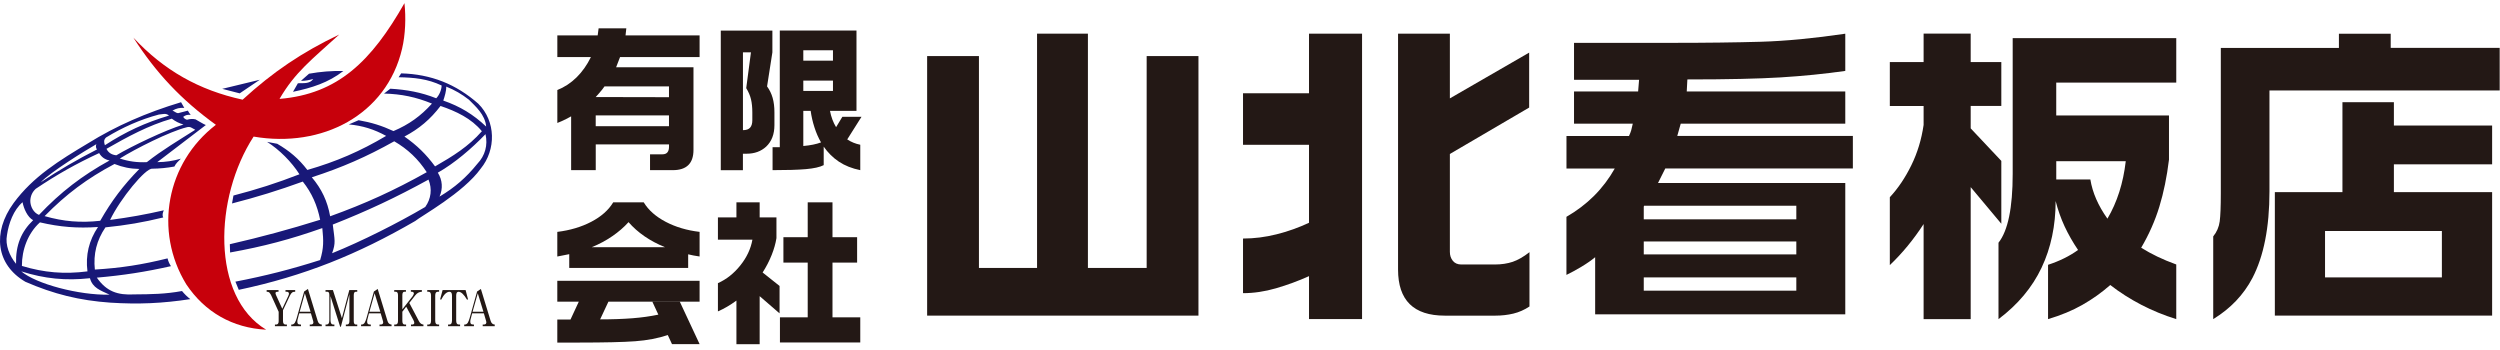
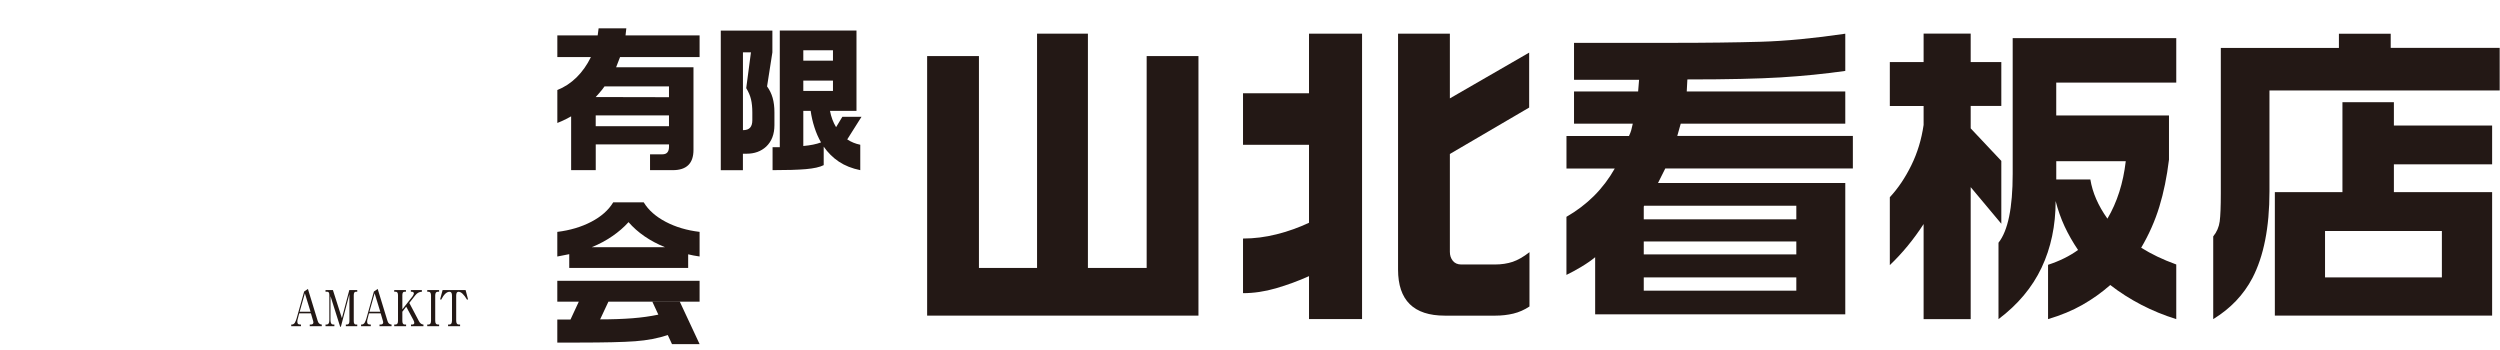
<svg xmlns="http://www.w3.org/2000/svg" width="214" height="30" viewBox="0 0 214 30" fill="none">
  <g clip-path="url(#clip0_72_420)">
    <path d="M53.613 2.426L53.546 3.03H59.885V4.884H53.077L52.74 5.757H59.362V12.832C59.362 13.988 58.772 14.565 57.589 14.565H55.643V13.209H56.705C57.082 13.209 57.268 12.991 57.268 12.552V12.363H50.996V14.565H48.889V9.959C48.843 9.986 48.7 10.061 48.46 10.188C48.217 10.315 47.967 10.425 47.708 10.525V7.706C48.317 7.463 48.864 7.105 49.352 6.625C49.84 6.145 50.25 5.566 50.581 4.887H47.708V3.032H51.161L51.241 2.428H53.619L53.613 2.426ZM51.745 7.396C51.646 7.547 51.495 7.741 51.29 7.973C51.166 8.115 51.066 8.229 50.993 8.307L57.265 8.32V7.393H51.745V7.396ZM50.993 10.805H57.265V9.878H50.993V10.805Z" fill="#231815" />
    <path d="M66.116 2.614V4.482L65.661 7.396C65.876 7.692 66.035 8.018 66.138 8.377C66.24 8.735 66.291 9.147 66.291 9.611V10.713C66.291 11.492 66.054 12.107 65.58 12.554C65.141 12.956 64.585 13.158 63.914 13.158H63.593V14.568H61.699V2.617H66.116V2.614ZM63.593 11.142C63.879 11.142 64.087 11.069 64.211 10.926C64.337 10.784 64.399 10.573 64.399 10.296V9.625C64.399 9.196 64.362 8.821 64.286 8.503C64.211 8.185 64.073 7.865 63.877 7.544L64.281 4.482H63.596V11.142H63.593ZM73.315 2.614V9.49H71.046C71.145 10.01 71.318 10.473 71.569 10.886L72.105 9.999H73.744L72.523 11.934C72.862 12.158 73.234 12.309 73.639 12.39V14.565C72.932 14.422 72.323 14.179 71.811 13.84C71.302 13.5 70.868 13.069 70.509 12.552V14.136C70.178 14.306 69.666 14.419 68.973 14.479C68.278 14.538 67.332 14.565 66.132 14.565V12.603H66.75V2.614H73.318H73.315ZM68.763 5.191H71.302V4.304H68.763V5.191ZM68.763 7.784H71.302V6.897H68.763V7.784ZM68.763 12.498C69.372 12.444 69.879 12.341 70.28 12.19C70.057 11.805 69.868 11.376 69.717 10.902C69.563 10.428 69.458 9.959 69.394 9.492H68.763V12.5V12.498Z" fill="#231815" />
    <path d="M52.484 17.322H55.104C55.505 17.985 56.133 18.541 56.985 18.988C57.837 19.435 58.801 19.721 59.885 19.848V21.955C59.653 21.92 59.478 21.891 59.362 21.869C59.246 21.848 59.093 21.812 58.907 21.769V22.936H48.727V21.756L47.705 21.958V19.85C48.797 19.716 49.767 19.427 50.613 18.985C51.46 18.543 52.085 17.991 52.487 17.328L52.484 17.322ZM59.885 24.036V25.82H52.082L51.371 27.338C52.408 27.338 53.33 27.305 54.131 27.243C54.931 27.181 55.672 27.076 56.354 26.933L55.845 25.834H58.195L59.888 29.459H57.524L57.163 28.68C56.33 28.957 55.397 29.135 54.368 29.211C53.338 29.286 51.74 29.324 49.573 29.324H47.705V27.351H48.835L49.546 25.82H47.705V24.036H59.888H59.885ZM50.646 21.163H56.931C55.632 20.635 54.589 19.918 53.802 19.015C53.408 19.454 52.942 19.856 52.406 20.222C51.869 20.592 51.282 20.904 50.646 21.163Z" fill="#231815" />
-     <path d="M66.734 26.828L65.027 25.351V29.462H63.038V25.729C62.518 26.114 61.99 26.421 61.454 26.656V24.238C62.179 23.915 62.817 23.413 63.367 22.726C63.917 22.042 64.265 21.306 64.407 20.516H61.454V18.611H63.038V17.322H65.027V18.611H66.464V20.384C66.391 20.842 66.256 21.322 66.054 21.829C65.852 22.335 65.596 22.834 65.281 23.325L66.731 24.478V26.828H66.734ZM73.639 29.313H66.763V27.165H69.14V22.478H67.06V20.303H69.14V17.322H71.261V20.303H73.369V22.478H71.261V27.165H73.639V29.313Z" fill="#231815" />
    <path d="M93.125 2.881V22.936H98.154V4.8H102.588V27.017H79.363V4.8H83.797V22.936H88.772V2.881H93.125Z" fill="#231815" />
    <path d="M112.051 7.989V2.881H116.592V27.313H112.051V23.637C111.132 24.052 110.188 24.397 109.226 24.677C108.261 24.958 107.321 25.095 106.402 25.095V20.419C107.356 20.419 108.315 20.298 109.28 20.055C110.245 19.812 111.17 19.484 112.051 19.069V12.393H106.402V7.986H112.051V7.989ZM124.109 2.881V8.422L130.896 4.504V9.207L124.109 13.18V21.559C124.109 21.866 124.195 22.122 124.365 22.33C124.535 22.537 124.775 22.64 125.082 22.64H127.974C128.532 22.64 129.036 22.562 129.489 22.411C129.939 22.257 130.419 21.982 130.923 21.586V26.235C130.489 26.523 130.031 26.726 129.543 26.844C129.058 26.96 128.543 27.019 128.001 27.019H123.675C121.007 27.019 119.673 25.704 119.673 23.074V2.884H124.107L124.109 2.881Z" fill="#231815" />
    <path d="M157.956 2.881V6.07C156.19 6.323 154.347 6.506 152.428 6.625C150.509 6.741 147.846 6.8 144.439 6.8L144.385 7.827H157.956V10.584H143.871L143.574 11.638H158.605V14.422H142.547L141.925 15.665H157.956V26.909H136.545V22.017C136.219 22.287 135.823 22.562 135.356 22.842C134.887 23.122 134.464 23.351 134.087 23.532V18.559C134.968 18.055 135.758 17.454 136.453 16.762C137.146 16.069 137.736 15.287 138.224 14.425H134.09V11.64H139.442C139.534 11.444 139.596 11.279 139.631 11.155C139.666 11.029 139.712 10.84 139.766 10.587H134.736V7.83H140.224L140.305 6.83H134.736V3.668H143.092C146.046 3.668 148.593 3.636 150.73 3.574C152.864 3.512 155.277 3.28 157.961 2.884L157.956 2.881ZM140.706 18.775H153.765V17.613H140.733L140.706 17.694V18.775ZM140.706 21.775H153.765V20.667H140.706V21.775ZM140.706 24.882H153.765V23.747H140.706V24.882Z" fill="#231815" />
    <path d="M164.661 5.312V2.878H168.691V5.312H171.313V9.069H168.691V10.988L171.313 13.773V19.152L168.691 16.018V27.316H164.661V19.179C163.796 20.513 162.831 21.683 161.769 22.694V16.883C162.473 16.125 163.085 15.217 163.608 14.152C164.13 13.091 164.481 11.937 164.661 10.694V9.072H161.769V5.315H164.661V5.312ZM186.288 3.258V7.069H176.014V9.881H185.665V13.665C185.485 15.142 185.21 16.484 184.84 17.691C184.471 18.899 183.954 20.071 183.285 21.206C183.719 21.475 184.177 21.729 184.665 21.963C185.153 22.198 185.692 22.424 186.288 22.64V27.316C185.242 26.992 184.242 26.583 183.288 26.087C182.334 25.591 181.45 25.028 180.639 24.397C179.9 25.047 179.102 25.613 178.245 26.1C177.391 26.585 176.413 26.992 175.313 27.316V22.667C176.305 22.343 177.159 21.92 177.881 21.397C177.431 20.732 177.049 20.06 176.733 19.384C176.418 18.707 176.162 17.982 175.962 17.209C175.962 19.317 175.561 21.219 174.76 22.912C173.957 24.607 172.728 26.073 171.071 27.319V20.777C171.882 19.75 172.286 17.786 172.286 14.886V3.264H186.29L186.288 3.258ZM176.016 14.88V15.365H178.935C179.116 16.484 179.601 17.6 180.396 18.718C181.226 17.314 181.749 15.673 181.965 13.799H176.016V14.88Z" fill="#231815" />
    <path d="M204.645 2.881V4.097H213.973V7.746H194.266V16.395C194.266 19.459 193.778 21.928 192.805 23.801C192.047 25.243 190.929 26.413 189.452 27.316V20.236C189.759 19.858 189.943 19.43 190.007 18.953C190.069 18.476 190.102 17.67 190.102 16.535V4.102H200.211V2.886H204.645V2.881ZM204.917 8.746V10.746H213.326V14.069H204.917V16.449H213.326V27.017H194.727V16.449H200.513V8.746H204.92H204.917ZM199.023 23.747H209.025V19.775H199.023V23.747Z" fill="#231815" />
-     <path fill-rule="evenodd" clip-rule="evenodd" d="M25.264 24.974C25.151 24.974 25.073 24.987 25.027 25.022C24.948 25.079 24.878 25.171 24.817 25.3L24.224 26.556V27.475C24.224 27.677 24.296 27.782 24.447 27.782H24.558V27.925H23.534V27.782H23.628C23.779 27.782 23.854 27.685 23.854 27.494V26.691L23.199 25.249C23.143 25.152 23.089 25.076 23.038 25.022C22.986 24.99 22.916 24.974 22.825 24.974V24.831H23.843V24.974H23.755C23.639 24.974 23.582 25.014 23.582 25.095C23.582 25.136 23.604 25.206 23.647 25.3L24.162 26.432L24.671 25.349C24.714 25.257 24.736 25.187 24.733 25.141C24.73 25.03 24.666 24.974 24.547 24.974H24.439V24.831H25.269V24.974H25.264Z" fill="#231815" />
    <path fill-rule="evenodd" clip-rule="evenodd" d="M27.544 27.922H26.515V27.779H26.628C26.698 27.779 26.752 27.758 26.789 27.715C26.816 27.677 26.827 27.628 26.827 27.577C26.827 27.556 26.819 27.515 26.8 27.456L26.614 26.823H25.612C25.525 27.149 25.477 27.34 25.461 27.407C25.455 27.443 25.453 27.483 25.453 27.526C25.453 27.612 25.466 27.669 25.49 27.699C25.531 27.755 25.598 27.779 25.687 27.779H25.765V27.922H24.93V27.779H24.997C25.075 27.779 25.153 27.734 25.229 27.645C25.294 27.534 25.347 27.402 25.391 27.254L26.035 24.952L26.358 24.734L27.196 27.475C27.256 27.672 27.372 27.771 27.544 27.782V27.925V27.922ZM26.582 26.683L26.097 25.106L25.652 26.683H26.582Z" fill="#231815" />
    <path fill-rule="evenodd" clip-rule="evenodd" d="M30.581 27.922H29.603V27.78H29.7C29.84 27.78 29.91 27.683 29.91 27.491V25.176L29.18 27.968H29.118L28.291 25.349V27.424C28.291 27.661 28.374 27.782 28.538 27.782H28.622V27.925H27.865V27.782H27.943C28.107 27.782 28.191 27.664 28.191 27.424V25.268C28.191 25.071 28.137 24.974 28.029 24.974H27.865V24.831H28.498L29.266 27.233L29.9 24.831H30.581V24.974H30.457C30.342 24.974 30.282 25.071 30.282 25.268V27.494C30.282 27.685 30.344 27.782 30.468 27.782H30.581V27.925V27.922Z" fill="#231815" />
    <path fill-rule="evenodd" clip-rule="evenodd" d="M33.517 27.922H32.487V27.779H32.6C32.67 27.779 32.724 27.758 32.762 27.715C32.789 27.677 32.802 27.628 32.802 27.577C32.802 27.556 32.794 27.515 32.773 27.456L32.587 26.823H31.584C31.501 27.149 31.449 27.34 31.436 27.407C31.43 27.443 31.428 27.483 31.428 27.526C31.428 27.612 31.441 27.669 31.466 27.699C31.509 27.755 31.571 27.779 31.662 27.779H31.741V27.922H30.908V27.779H30.972C31.05 27.779 31.129 27.734 31.204 27.645C31.269 27.534 31.32 27.402 31.366 27.254L32.007 24.952L32.331 24.734L33.169 27.475C33.228 27.672 33.344 27.771 33.517 27.782V27.925V27.922ZM32.552 26.683L32.067 25.106L31.622 26.683H32.552Z" fill="#231815" />
    <path fill-rule="evenodd" clip-rule="evenodd" d="M36.247 27.922H35.18V27.78H35.282C35.395 27.78 35.455 27.734 35.465 27.645C35.465 27.58 35.438 27.494 35.382 27.386L34.773 26.251L34.441 26.683V27.472C34.441 27.674 34.506 27.78 34.638 27.78H34.762V27.922H33.746V27.78H33.859C33.999 27.78 34.069 27.677 34.069 27.472V25.265C34.069 25.068 34.002 24.971 33.87 24.971H33.746V24.828H34.748V24.971H34.624C34.503 24.971 34.441 25.068 34.441 25.265V26.478L35.331 25.346C35.39 25.243 35.422 25.171 35.43 25.128C35.425 25.025 35.363 24.974 35.247 24.974H35.169V24.831H36.112V24.974C35.999 24.974 35.894 25.004 35.791 25.06C35.708 25.106 35.619 25.187 35.53 25.3L35.037 25.931L35.861 27.494C35.961 27.68 36.091 27.774 36.247 27.782V27.925V27.922Z" fill="#231815" />
    <path fill-rule="evenodd" clip-rule="evenodd" d="M37.589 27.922H36.573V27.78H36.686C36.826 27.78 36.896 27.672 36.896 27.456V25.3C36.896 25.084 36.826 24.974 36.686 24.974H36.573V24.831H37.589V24.974H37.465C37.325 24.974 37.255 25.082 37.255 25.3V27.456C37.255 27.672 37.328 27.78 37.476 27.78H37.589V27.922Z" fill="#231815" />
    <path fill-rule="evenodd" clip-rule="evenodd" d="M40.063 25.621L39.98 25.656C39.713 25.2 39.468 24.974 39.247 24.974C39.117 24.974 39.05 25.082 39.05 25.3V27.44C39.05 27.669 39.123 27.78 39.271 27.78H39.384V27.922H38.355V27.78H38.468C38.616 27.78 38.691 27.666 38.691 27.44V25.3C38.691 25.084 38.621 24.974 38.478 24.974C38.236 24.974 37.996 25.2 37.762 25.656L37.675 25.621L37.886 24.831H39.856L40.063 25.621Z" fill="#231815" />
-     <path fill-rule="evenodd" clip-rule="evenodd" d="M42.346 27.922H41.319V27.779H41.43C41.5 27.779 41.554 27.758 41.592 27.715C41.618 27.677 41.632 27.628 41.632 27.577C41.632 27.556 41.624 27.515 41.605 27.456L41.419 26.823H40.416C40.33 27.149 40.282 27.34 40.265 27.407C40.26 27.443 40.257 27.483 40.257 27.526C40.257 27.612 40.271 27.669 40.295 27.699C40.336 27.755 40.4 27.779 40.492 27.779H40.57V27.922H39.737V27.779H39.802C39.883 27.779 39.958 27.734 40.034 27.645C40.098 27.534 40.152 27.402 40.195 27.254L40.84 24.952L41.163 24.734L42.001 27.475C42.063 27.672 42.176 27.771 42.349 27.782V27.925L42.346 27.922ZM41.381 26.683L40.899 25.106L40.454 26.683H41.384H41.381Z" fill="#231815" />
-     <path fill-rule="evenodd" clip-rule="evenodd" d="M11.419 3.226C13.383 6.28 15.537 8.555 18.48 10.684C14.241 13.945 13.157 19.772 15.944 24.335C17.534 26.72 19.917 28.076 22.784 28.222C18.076 25.4 18.31 16.931 21.709 11.692C27.56 12.7 33.091 9.846 34.419 4.167C34.705 2.946 34.756 1.517 34.622 0.27C31.797 5.242 28.919 8.053 23.927 8.466C25.267 6.164 26.684 5.107 29.037 2.957C25.86 4.474 23.364 6.156 20.768 8.533C17.019 7.714 14.044 6.027 11.421 3.226H11.419Z" fill="#C7000B" />
-     <path fill-rule="evenodd" clip-rule="evenodd" d="M8.287 23.764C9.122 24.952 10.06 25.279 11.513 25.2C12.979 25.187 14.138 25.176 15.58 24.912C15.785 25.163 16.033 25.411 16.291 25.605C13.904 25.971 11.852 26.06 9.446 25.907C6.804 25.721 4.597 25.176 2.171 24.12C-0.33 22.659 -0.675 19.912 1.161 17.387C2.834 15.107 5.093 13.727 7.532 12.269C9.934 10.778 12.521 9.646 15.499 8.749L15.774 9.237C15.402 9.202 15.079 9.28 14.761 9.474C14.912 9.503 15.084 9.7 15.262 9.684C15.55 9.614 15.793 9.552 16.079 9.471C16.154 9.603 16.235 9.724 16.324 9.838C16.087 9.795 15.871 9.851 15.682 10.002C15.752 10.131 15.863 10.215 16.006 10.25C16.022 10.25 16.035 10.245 16.052 10.239C16.286 10.175 16.496 10.166 16.733 10.215C16.887 10.293 17.448 10.649 17.62 10.703L13.462 13.88C14.165 13.875 14.812 13.778 15.483 13.584C15.275 13.794 15.052 13.986 14.928 14.255C14.27 14.374 13.707 14.43 13.038 14.441C12.467 14.368 10.297 17.007 9.424 18.826C11.055 18.613 12.421 18.368 14.022 18.002C13.933 18.206 13.866 18.419 13.976 18.613C12.257 19.034 10.783 19.284 9.025 19.462C8.273 20.567 7.979 21.748 8.12 23.074C10.332 22.942 12.189 22.653 14.343 22.117C14.402 22.368 14.491 22.567 14.634 22.783C12.427 23.279 10.534 23.57 8.279 23.767L8.287 23.764ZM22.849 12.142L23.728 12.306C24.782 12.921 25.569 13.581 26.31 14.549C28.797 13.829 30.824 12.953 33.053 11.633C32.015 11.064 31.037 10.759 29.859 10.649L30.697 10.29C31.784 10.479 32.681 10.757 33.681 11.22C35.002 10.66 36.018 9.935 36.975 8.867C35.605 8.307 34.352 8.045 32.873 8.01L33.411 7.593C34.813 7.676 36.037 7.897 37.341 8.412C37.592 8.161 37.802 7.687 37.802 7.318C36.6 6.746 35.449 6.636 34.123 6.612L34.339 6.28C36.886 6.35 39.036 7.196 40.945 8.881C42.443 10.377 42.486 12.8 41.147 14.438C39.656 16.511 36.056 18.492 35.543 18.918C30.614 21.775 26.016 23.632 20.439 24.81L20.151 24.109C22.736 23.608 24.895 23.058 27.404 22.26C27.722 21.217 27.698 20.61 27.59 19.524C24.878 20.484 22.523 21.106 19.696 21.613L19.674 20.904C22.418 20.273 24.717 19.651 27.404 18.813C27.159 17.586 26.7 16.522 25.919 15.543C23.822 16.303 22.019 16.861 19.86 17.417L19.984 16.737C22.005 16.212 23.687 15.673 25.633 14.918C24.962 13.862 23.914 12.808 22.854 12.139L22.849 12.142ZM19.019 7.603L20.518 7.991L22.24 6.827L19.019 7.606V7.603ZM26.447 6.315L25.762 6.919C26.137 6.93 26.463 6.854 26.814 6.76C26.512 7.194 25.983 7.107 25.501 7.126L25.081 7.859C26.687 7.522 28.097 7.083 29.396 6.075C28.353 6.062 27.471 6.129 26.447 6.31V6.315ZM0.597 20.125C0.43 20.974 0.821 21.915 1.374 22.583C1.333 20.985 1.813 19.834 2.837 18.848C2.357 18.597 2.026 17.84 1.931 17.309C1.161 17.969 0.74 19.12 0.597 20.125ZM1.821 23.23C3.082 24.297 6.726 25.281 9.384 25.225C8.594 24.855 7.928 24.653 7.699 23.815C5.621 24.041 3.815 23.861 1.821 23.23ZM14.47 9.892C14.181 9.662 13.966 9.776 13.599 9.805C12.011 10.226 10.481 10.908 9.082 11.767C8.872 11.964 8.888 12.158 8.979 12.431C10.769 11.269 12.424 10.503 14.47 9.892ZM8.249 12.341C7.263 12.908 4.325 14.724 3.489 15.603C5.123 14.519 6.554 13.684 8.3 12.794C8.203 12.66 8.187 12.498 8.249 12.341ZM15.709 10.66C15.329 10.549 15.022 10.398 14.707 10.158C12.71 10.732 10.917 11.708 9.114 12.74C9.287 13.088 9.572 13.252 9.958 13.293C11.284 12.506 14.125 11.148 15.709 10.657V10.66ZM16.712 11.107C16.413 10.959 16.291 10.8 15.973 10.897C14.513 11.258 11.58 12.743 10.257 13.57C11.041 13.824 11.745 13.918 12.569 13.88C13.874 12.848 15.31 12.005 16.712 11.11V11.107ZM11.928 14.463C11.162 14.449 10.513 14.32 9.801 14.037C7.473 15.268 5.662 16.619 3.818 18.5C5.443 18.964 6.899 19.085 8.578 18.899C9.548 17.196 10.556 15.861 11.928 14.463ZM8.392 19.43C6.635 19.554 5.133 19.435 3.419 19.034C2.39 19.964 1.867 21.379 1.875 22.764C3.783 23.341 5.508 23.483 7.486 23.23C7.311 21.84 7.608 20.594 8.389 19.43H8.392ZM8.486 13.102C8.683 13.447 8.988 13.665 9.381 13.735C7.02 15.034 5.193 16.441 3.338 18.395C2.877 18.217 2.592 17.681 2.594 17.188C2.608 16.78 2.762 16.436 3.061 16.161C4.88 14.94 6.497 14.026 8.486 13.104V13.102ZM26.692 15.177C27.539 16.18 28.029 17.223 28.261 18.514C31.271 17.43 33.738 16.303 36.53 14.74C35.8 13.616 34.905 12.767 33.746 12.094C31.379 13.42 29.272 14.341 26.692 15.177ZM28.485 19.222C28.654 20.597 28.749 20.77 28.428 21.678C30.967 20.651 34.039 19.104 36.401 17.716C36.904 17.012 37.004 16.177 36.681 15.374C33.889 16.907 31.449 18.053 28.485 19.222ZM34.619 11.689C35.681 12.428 36.476 13.201 37.241 14.244C38.778 13.358 40.08 12.562 41.249 11.234C40.352 10.137 39.05 9.525 37.71 9.07C36.84 10.212 35.888 11.018 34.619 11.689ZM38.198 7.415C38.212 7.765 38.061 8.274 37.945 8.609C39.381 9.107 40.511 9.789 41.616 10.835C41.532 9.813 40.691 9.091 40.136 8.533C39.516 8.051 38.931 7.711 38.201 7.415H38.198ZM41.559 11.484C40.387 12.7 38.947 13.945 37.479 14.781C37.875 15.419 37.926 16.142 37.624 16.829C38.926 16.053 39.91 15.198 40.861 14.021C41.527 13.323 41.772 12.422 41.559 11.484Z" fill="#181878" />
  </g>
  <defs>
    <clipPath id="clip0_72_420">
      <rect width="214" height="29.647" fill="white" />
    </clipPath>
  </defs>
</svg>